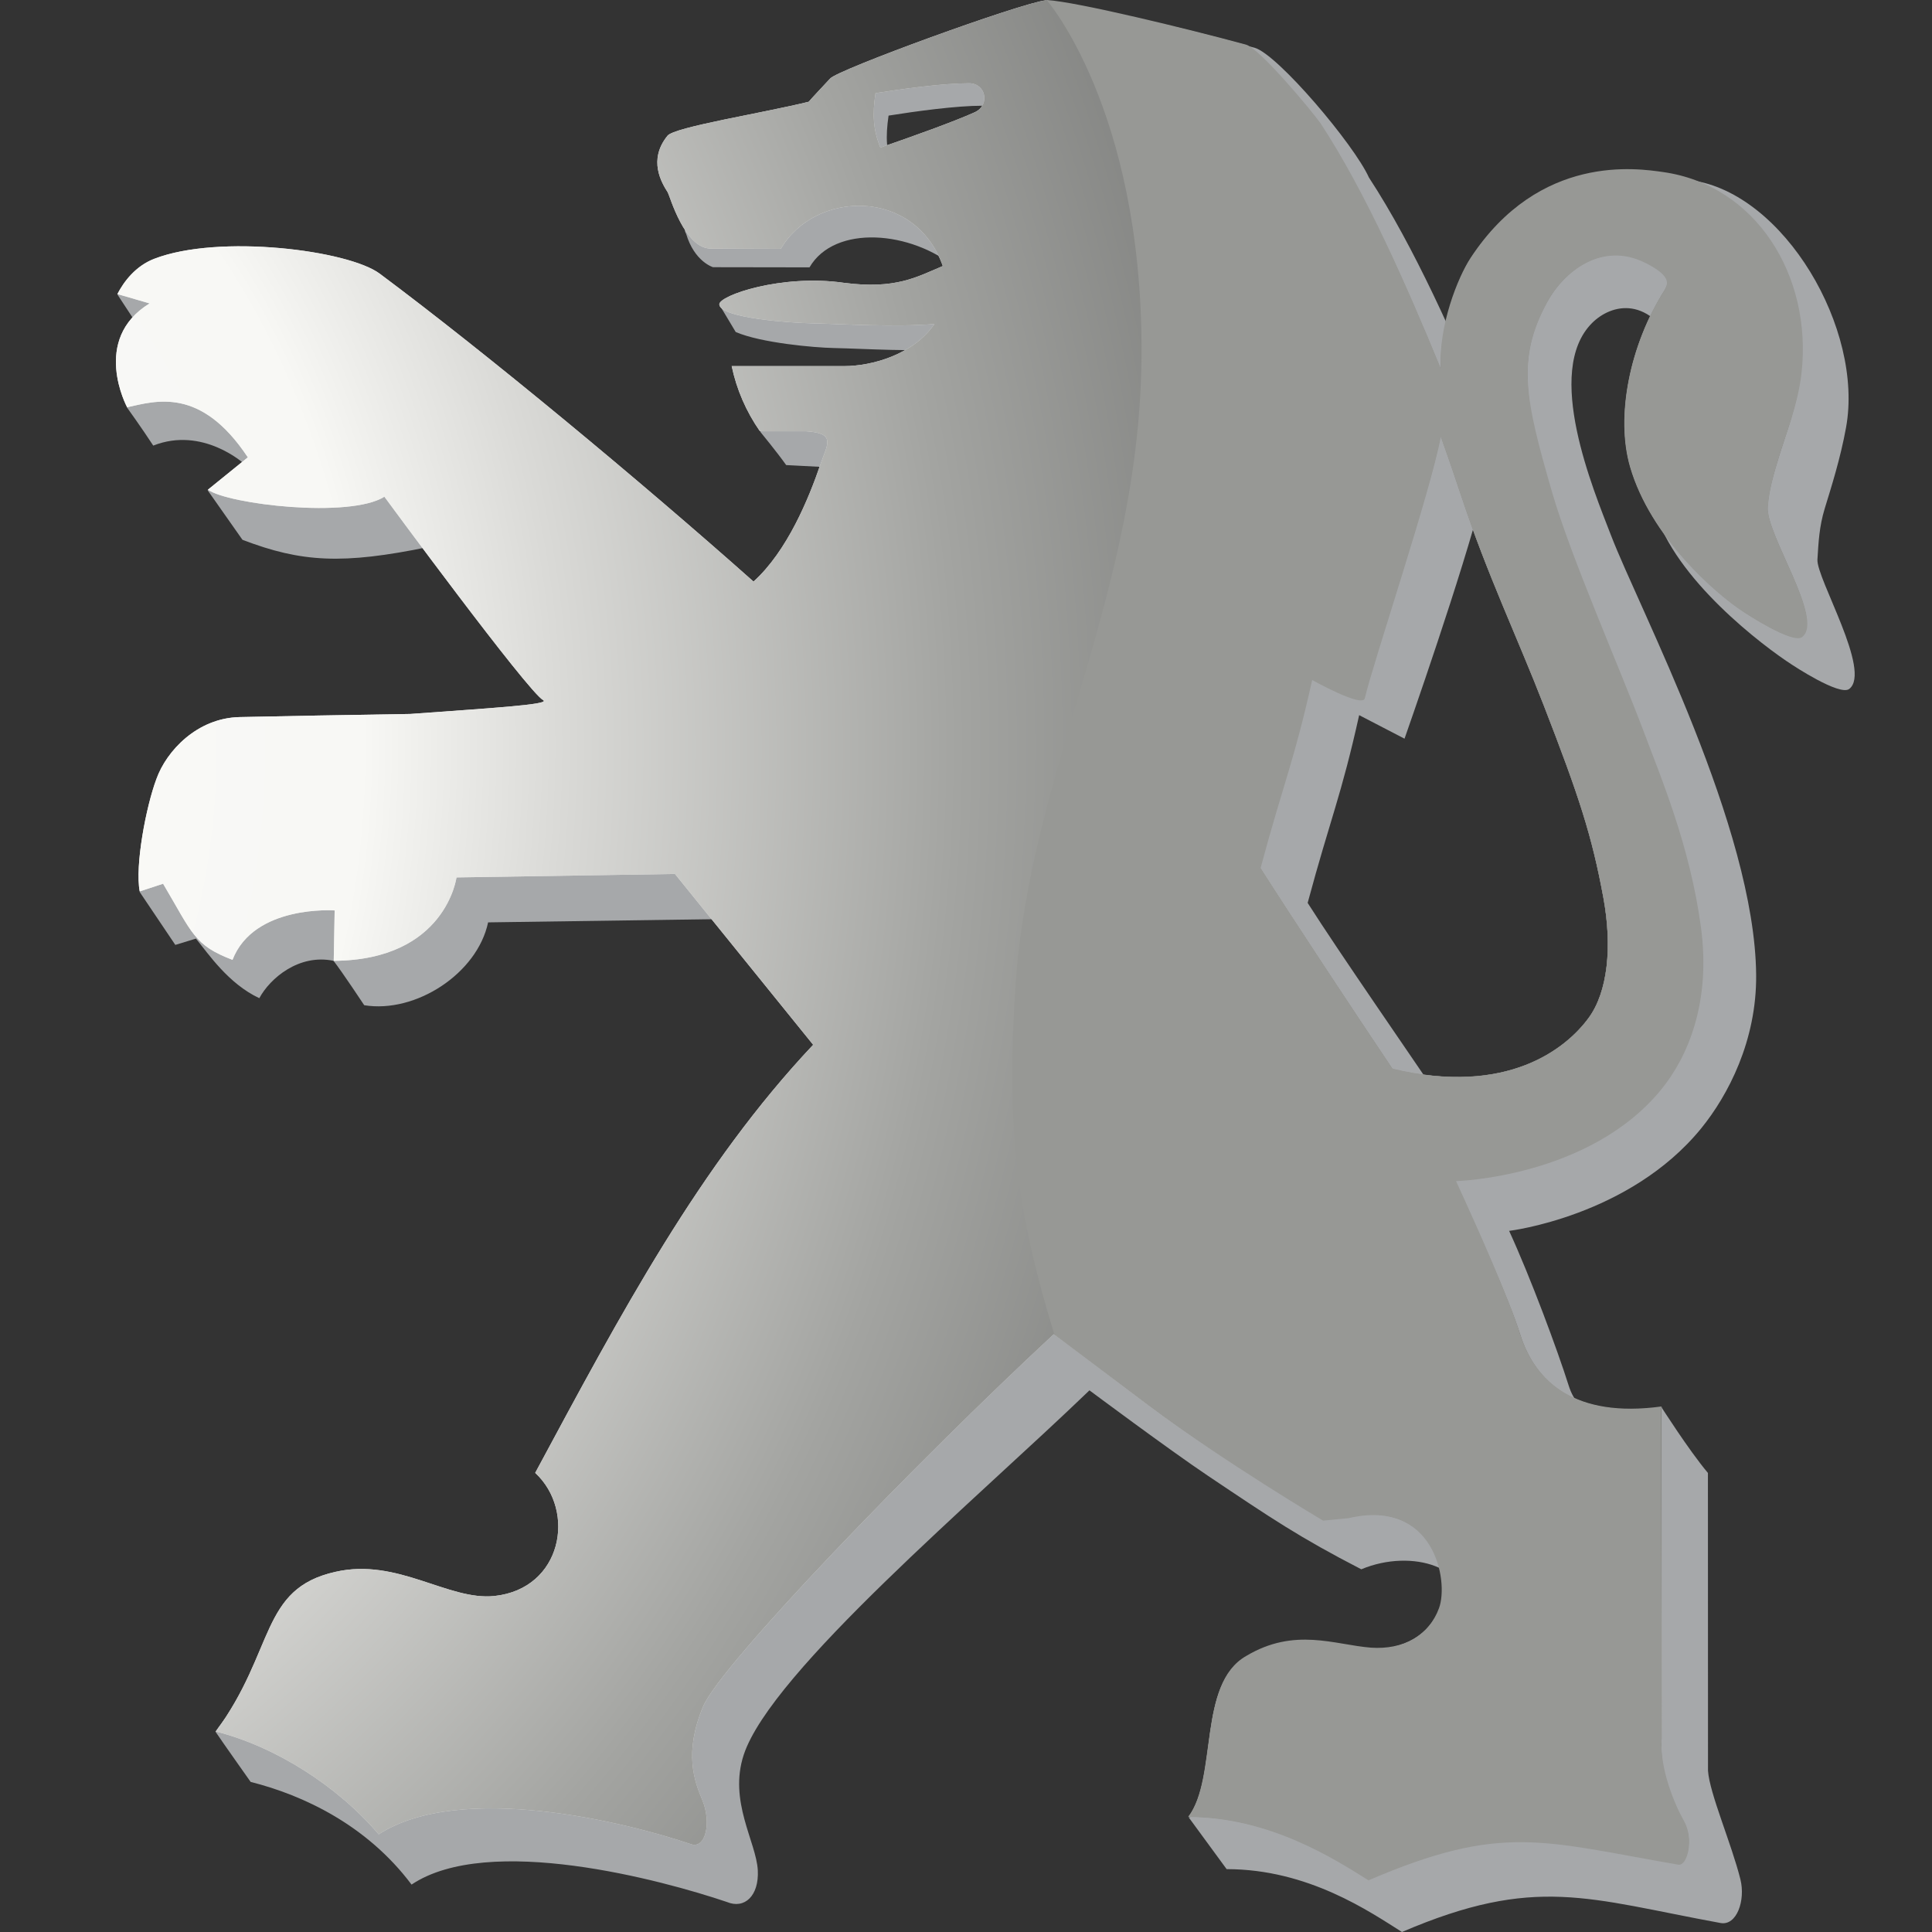
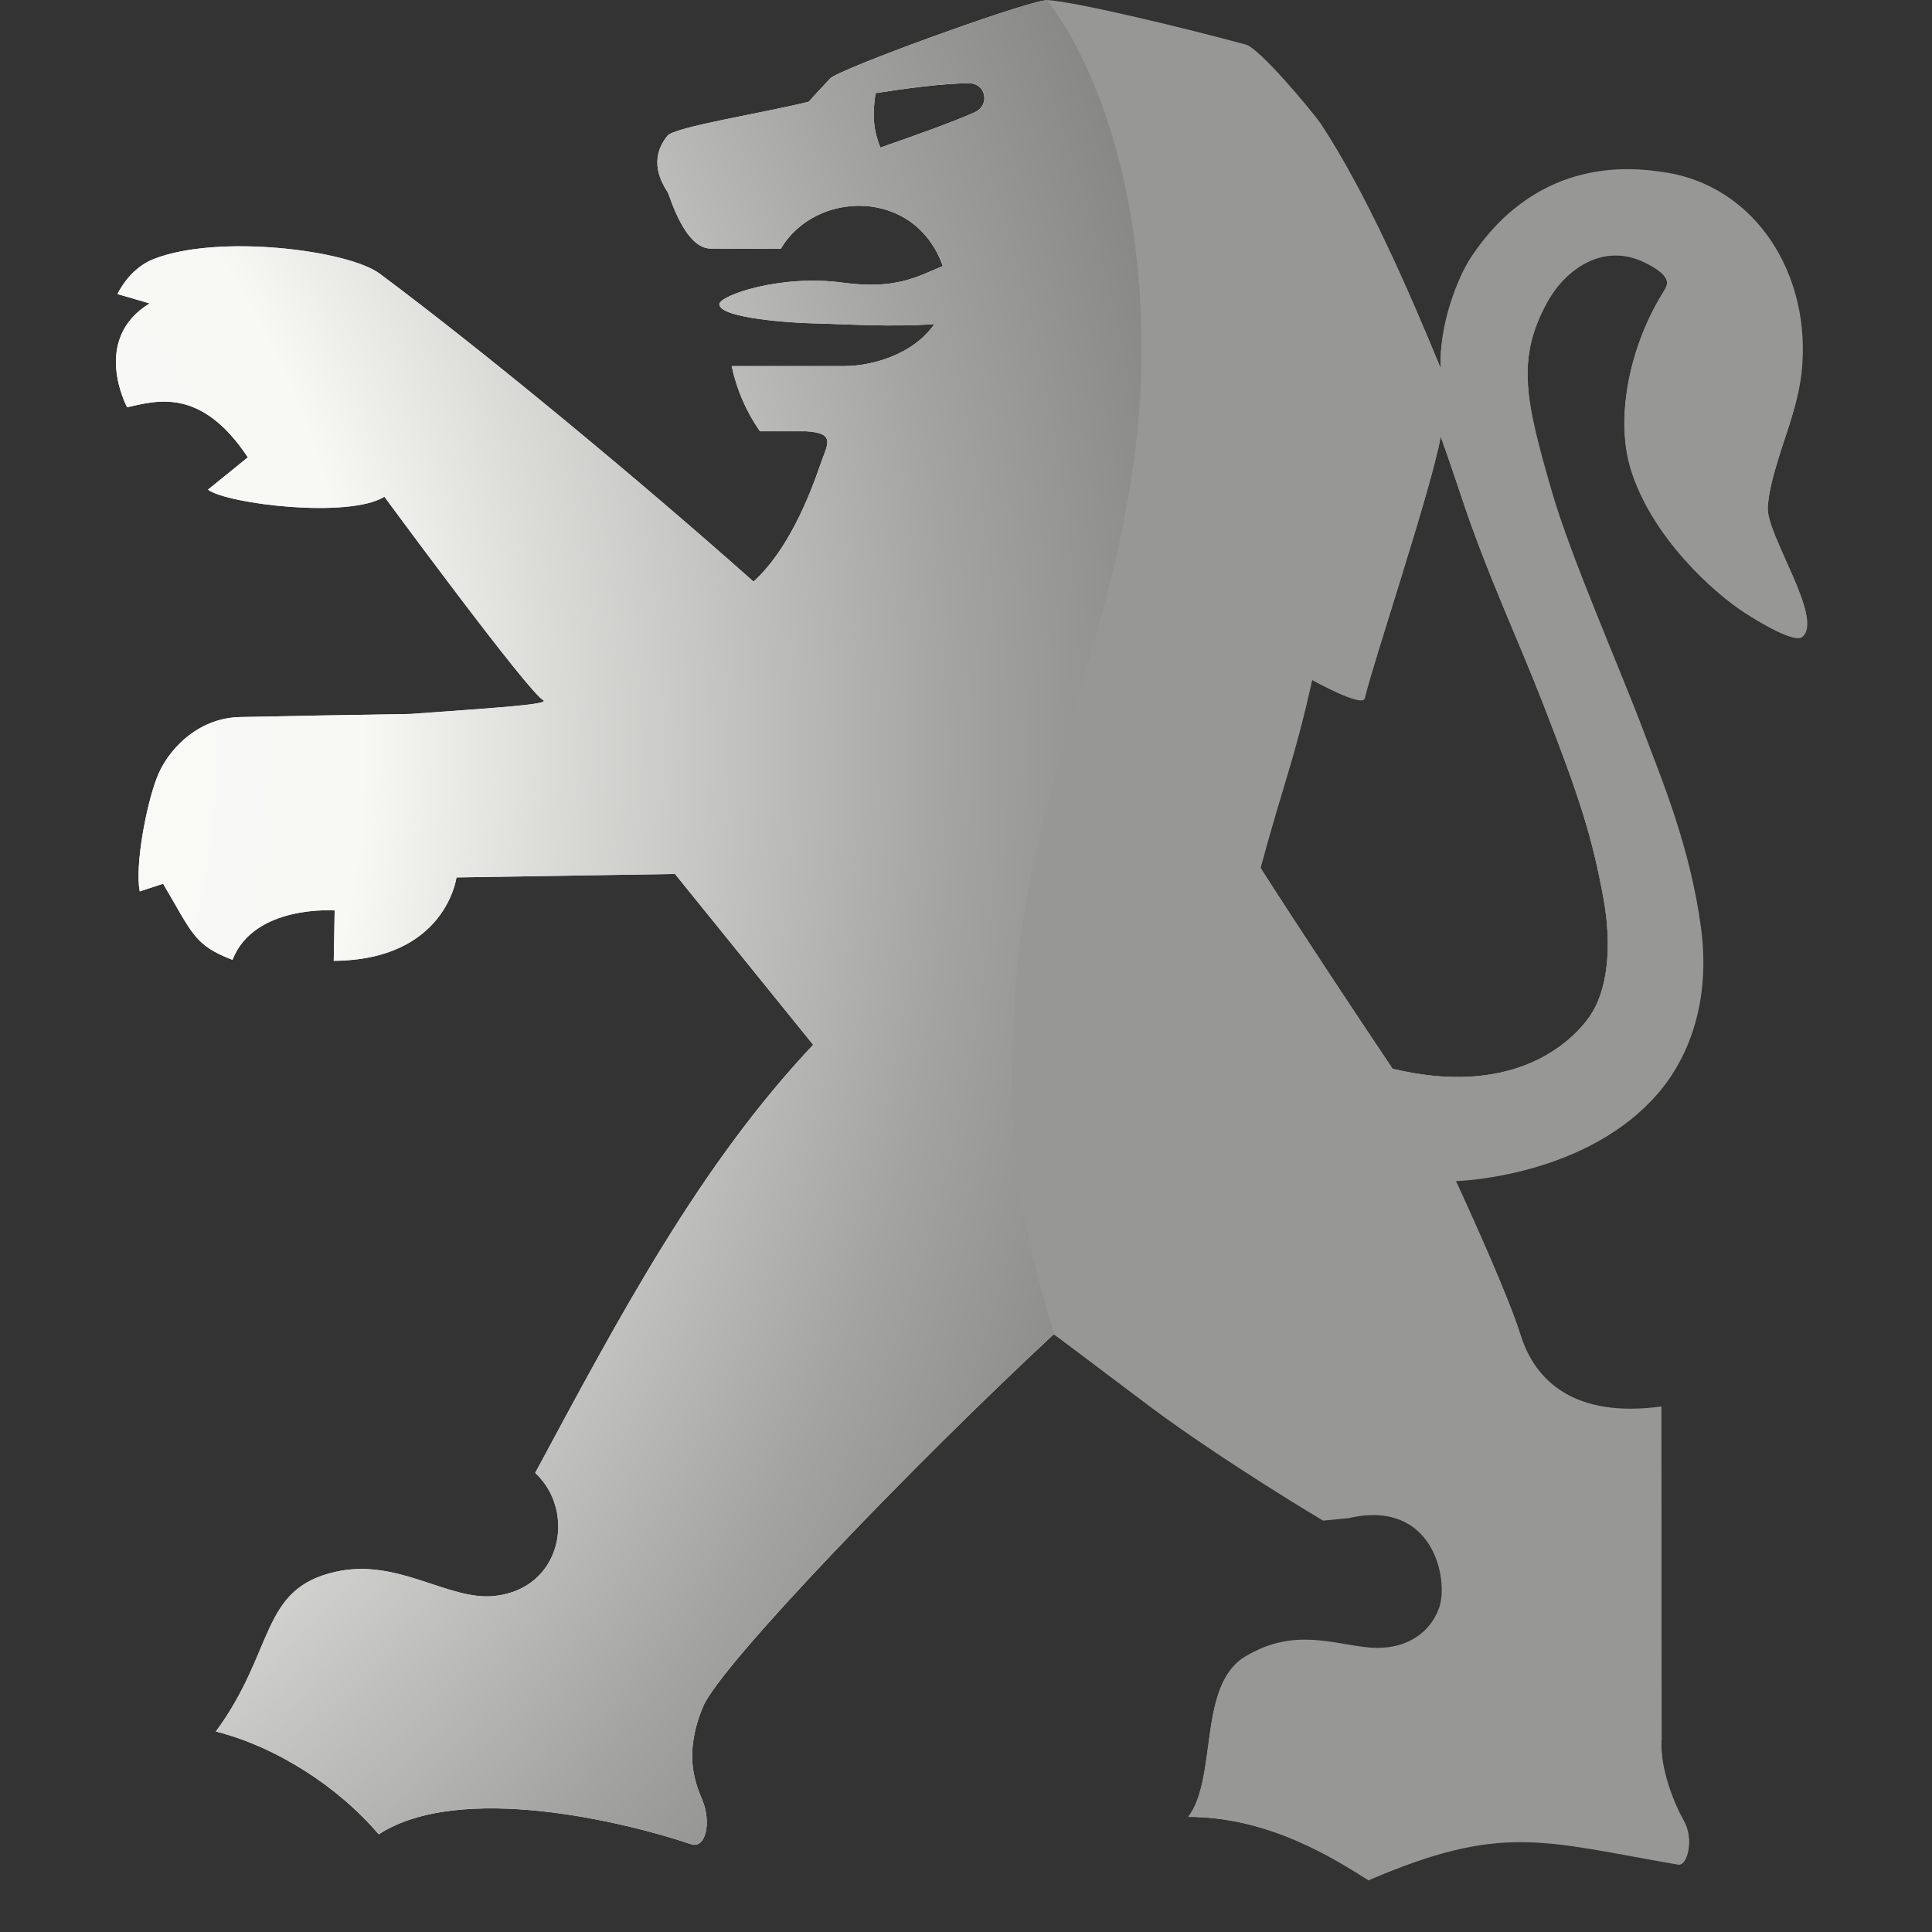
<svg xmlns="http://www.w3.org/2000/svg" width="50" height="50" viewBox="0 0 50 50" fill="none">
  <rect x="0" y="0" width="50" height="50" fill="#333333" stroke="none" />
-   <path fill-rule="evenodd" clip-rule="evenodd" d="M31.267 38.197C32.897 39.291 33.627 39.786 35.23 40.613C36.562 40.057 38.114 40.587 37.874 41.702C37.715 42.441 37.582 44.017 36.736 43.957C35.8 43.881 34.767 43.426 33.515 44.173C32.672 44.653 31.513 46.857 30.764 47.034C31.092 47.479 31.419 47.926 31.745 48.373C33.861 48.373 35.455 49.479 36.283 50C39.741 48.516 41.1 49.14 44.526 49.767C44.949 49.845 45.176 49.179 45.042 48.639C44.813 47.718 44.241 46.409 44.203 45.825L44.201 38.12C43.695 37.517 42.997 36.412 42.994 36.413C41.541 36.788 40.863 36.703 40.596 35.854C40.307 34.938 39.605 33.047 39.056 31.855C39.056 31.855 42.166 31.483 44.025 29.204C44.72 28.35 45.465 26.933 45.449 25.23C45.416 21.413 42.438 15.792 41.692 13.853C41.243 12.686 39.946 9.616 41.203 8.359C41.696 7.867 42.713 7.598 43.439 9.138C43.79 9.884 43.945 9.561 43.876 9.697C42.971 11.12 42.434 11.883 42.813 13.184C43.34 14.999 45.644 16.73 46.38 17.205C46.38 17.205 47.61 18.022 47.858 17.83C48.447 17.375 47.005 14.967 47.035 14.48C47.063 14.034 47.081 13.629 47.224 13.16C47.385 12.634 47.633 11.859 47.776 11.061C48.238 8.521 46.175 4.999 43.776 4.666C43.136 4.578 41.097 5.364 39.316 8.076C38.977 8.59 38.491 9.912 38.544 10.924C37.67 8.797 36.597 6.38 35.427 4.593C35.05 3.749 33.063 1.398 32.466 1.235C30.821 0.788 29.376 1.063 27.823 0.818C27.183 0.884 22.611 1.898 22.457 2.116C22.457 2.116 21.344 3.89 21.344 3.9C20.209 4.183 18.748 4.679 18.577 4.905C18.073 5.529 17.594 5.793 17.756 6.048C17.971 6.774 18.453 6.915 18.453 6.915L20.95 6.919C21.601 5.801 23.59 5.968 24.753 6.944C25.165 7.291 24.754 7 24.942 7.532C24.267 7.816 23.186 8.166 22.412 7.967C21.348 7.813 19.203 7.665 18.612 7.877L19.04 8.592C19.691 8.874 21.07 8.997 21.584 9.007C22.412 9.025 23.646 9.111 24.726 9.025C24.186 9.81 23.863 10.851 23.134 10.851H20.234C20.276 11.046 19.62 11.002 19.685 11.186C19.685 11.186 20.112 11.705 20.346 12.036L22.079 12.126C22.871 12.173 22.819 12.94 22.531 13.376C22.044 14.103 20.684 15.464 19.514 15.578C16.578 12.969 14.38 11.069 11.499 8.734C11.013 8.337 10.472 8.149 9.671 8.006C8.869 7.865 7.527 7.742 6.347 7.742C5.843 7.742 3.22 7.454 3.04 7.624L3.532 8.373C3.599 8.772 3.503 8.974 3.428 9.718C3.402 10.016 3.283 10.541 3.283 10.541C3.283 10.541 3.662 11.066 3.966 11.532C5.246 11.026 6.313 11.999 6.313 11.999L5.373 12.687L6.275 13.97C7.806 14.556 8.871 14.612 11.092 14.155L15.368 19.476L7.553 19.882C6.472 19.92 5.644 20.78 5.383 21.508C5.113 22.226 3.68 22.511 3.617 23.087L4.537 24.454L5.071 24.291C5.389 24.68 5.91 25.458 6.711 25.833C6.99 25.315 7.74 24.679 8.632 24.866C8.865 25.166 9.426 26.015 9.426 26.015C10.758 26.232 12.353 25.194 12.632 23.871L19.087 23.779L22.655 28.049C20.165 31.475 17.594 35.486 15.162 39.425C16.225 40.409 15.857 42.415 14.112 42.603C12.921 42.733 11.608 41.611 10.005 41.98C8.407 42.335 6.529 43.406 5.576 44.815C5.745 45.068 6.487 46.116 6.487 46.116C7.855 46.46 9.499 47.237 10.651 48.773C12.639 47.441 17.136 48.656 18.811 49.223C19.27 49.415 19.645 49.064 19.612 48.405C19.573 47.667 18.849 46.617 19.249 45.41C19.964 43.258 25.281 38.792 28.195 35.982C28.195 35.981 30.233 37.503 31.267 38.197ZM41.347 19.31C42.264 21.67 42.594 22.681 42.89 24.285C43.126 25.566 42.999 26.728 42.509 27.398C41.936 28.182 40.416 29.422 37.44 28.707L37.442 28.701C36.515 27.321 34.677 24.68 33.842 23.367C34.438 21.155 34.707 20.616 35.175 18.508L36.349 19.117C36.898 17.548 38.236 13.643 38.497 12.225C38.497 12.225 38.914 13 39.216 13.913C39.886 15.928 40.673 17.575 41.347 19.31ZM25.578 3.484C25.009 3.741 23.97 4.11 23.122 4.404C22.932 3.931 22.915 3.551 22.996 2.992C23.696 2.88 24.747 2.736 25.424 2.736C25.857 2.736 25.974 3.295 25.578 3.484Z" fill="#A6A8AA" />
-   <path fill-rule="evenodd" clip-rule="evenodd" d="M45.746 13.112C45.781 12.665 45.904 12.259 46.048 11.789C46.212 11.253 46.512 10.489 46.602 9.685C46.886 7.146 45.441 4.806 43.037 4.473C42.396 4.384 39.848 3.974 38.062 6.693C37.723 7.208 37.236 8.533 37.288 9.548C36.413 7.416 35.337 4.993 34.164 3.202C33.912 2.851 32.594 1.269 32.232 1.165C30.589 0.719 28.63 0.255 27.068 0.008C26.427 0.074 21.634 1.818 21.481 2.036C21.481 2.036 20.93 2.623 20.93 2.633C19.793 2.917 17.446 3.287 17.274 3.514C16.768 4.14 17.121 4.727 17.284 4.983C17.337 5.078 17.717 6.433 18.394 6.433L20.208 6.439C21.093 4.922 23.678 4.848 24.4 6.885C23.72 7.171 23.181 7.492 21.846 7.32C20.227 7.086 18.608 7.648 18.616 7.877C18.629 8.238 20.523 8.359 21.012 8.367C21.847 8.386 23.095 8.471 24.183 8.386C23.642 9.172 22.573 9.475 21.843 9.475H18.936C19.063 10.078 19.311 10.651 19.667 11.161H20.859C21.653 11.208 21.407 11.508 21.237 12.005C20.931 12.902 20.375 14.261 19.501 15.051C16.558 12.436 12.614 9.162 9.828 7.083C9.014 6.475 5.668 6.05 3.991 6.698C3.51 6.884 3.207 7.284 3.038 7.61L3.872 7.852C2.343 8.787 3.29 10.54 3.29 10.54C4.031 10.378 5.196 9.999 6.414 11.836L5.381 12.673C5.904 13.051 9.047 13.422 9.948 12.855C9.948 12.855 13.661 17.905 14.058 18.12C14.274 18.236 12.547 18.335 10.62 18.477C8.964 18.504 7.414 18.531 6.199 18.558C5.106 18.582 4.311 19.428 4.049 20.157C3.778 20.878 3.489 22.406 3.616 23.07L4.221 22.871C4.988 24.169 5.024 24.46 6.017 24.841C6.573 23.408 8.661 23.562 8.661 23.562L8.637 24.866C11.536 24.848 11.814 22.708 11.814 22.708L17.468 22.618L21.045 27.039C18.11 30.152 16.064 34.003 13.851 38.118C14.917 39.105 14.548 41.116 12.798 41.304C11.605 41.433 10.288 40.31 8.682 40.679C6.723 41.115 7.129 42.716 5.586 44.811C7.129 45.2 8.74 46.224 9.801 47.472C11.919 46.102 16.211 47.161 17.889 47.729C18.263 47.852 18.418 47.163 18.174 46.581C17.976 46.108 17.692 45.37 18.196 44.166C18.648 43.086 23.694 37.854 27.268 34.532C27.288 34.514 28.52 35.466 29.76 36.394C31.698 37.847 34.277 39.316 34.277 39.316L34.794 39.274C37.14 38.761 37.54 40.874 37.279 41.583C37.018 42.293 36.325 42.721 35.478 42.661C34.539 42.585 33.503 42.128 32.249 42.877C30.985 43.597 31.527 46.004 30.759 47.018C32.88 47.018 34.587 48.126 35.418 48.647C38.884 47.16 39.897 47.615 43.408 48.221C43.652 48.269 43.845 47.575 43.576 47.175C43.324 46.802 42.932 45.805 43.003 44.981V36.414C40.764 36.718 39.735 35.77 39.346 34.538C39.057 33.619 38.209 31.744 37.659 30.549C37.659 30.549 41.111 30.459 42.975 28.174C43.672 27.318 44.27 25.588 43.949 23.961C43.506 21.706 43.217 20.95 42.44 18.98C41.794 17.338 40.598 14.34 40.104 12.632C39.405 10.218 39.301 9.141 40.044 7.807C40.494 6.997 41.471 6.234 42.584 6.79C43.314 7.154 43.154 7.364 43.085 7.5C42.179 8.926 41.814 10.774 42.193 12.078C42.721 13.897 44.407 15.367 45.144 15.843C45.144 15.843 46.377 16.662 46.625 16.47C47.215 16.014 45.689 13.826 45.746 13.112ZM25.234 2.902C24.666 3.157 23.631 3.526 22.784 3.819C22.595 3.347 22.577 2.968 22.658 2.411C23.369 2.298 24.405 2.155 25.08 2.155C25.513 2.155 25.629 2.713 25.234 2.902ZM39.949 18.241C40.867 20.606 41.199 21.62 41.495 23.226C41.732 24.511 41.605 25.677 41.114 26.348C40.539 27.134 39.016 28.376 36.033 27.661L36.035 27.654C35.105 26.271 33.452 23.77 32.616 22.454C33.213 20.237 33.484 19.697 33.952 17.584C33.952 17.584 35.257 18.313 35.315 18.058C35.533 17.121 37.023 12.707 37.284 11.286C37.284 11.286 37.511 11.915 37.815 12.831C38.484 14.851 39.274 16.501 39.949 18.241Z" fill="#E3E3E3" />
+   <path fill-rule="evenodd" clip-rule="evenodd" d="M45.746 13.112C45.781 12.665 45.904 12.259 46.048 11.789C46.212 11.253 46.512 10.489 46.602 9.685C46.886 7.146 45.441 4.806 43.037 4.473C42.396 4.384 39.848 3.974 38.062 6.693C37.723 7.208 37.236 8.533 37.288 9.548C36.413 7.416 35.337 4.993 34.164 3.202C33.912 2.851 32.594 1.269 32.232 1.165C30.589 0.719 28.63 0.255 27.068 0.008C26.427 0.074 21.634 1.818 21.481 2.036C21.481 2.036 20.93 2.623 20.93 2.633C19.793 2.917 17.446 3.287 17.274 3.514C16.768 4.14 17.121 4.727 17.284 4.983C17.337 5.078 17.717 6.433 18.394 6.433L20.208 6.439C21.093 4.922 23.678 4.848 24.4 6.885C23.72 7.171 23.181 7.492 21.846 7.32C20.227 7.086 18.608 7.648 18.616 7.877C18.629 8.238 20.523 8.359 21.012 8.367C21.847 8.386 23.095 8.471 24.183 8.386C23.642 9.172 22.573 9.475 21.843 9.475H18.936C19.063 10.078 19.311 10.651 19.667 11.161H20.859C21.653 11.208 21.407 11.508 21.237 12.005C20.931 12.902 20.375 14.261 19.501 15.051C16.558 12.436 12.614 9.162 9.828 7.083C9.014 6.475 5.668 6.05 3.991 6.698C3.51 6.884 3.207 7.284 3.038 7.61L3.872 7.852C2.343 8.787 3.29 10.54 3.29 10.54C4.031 10.378 5.196 9.999 6.414 11.836L5.381 12.673C5.904 13.051 9.047 13.422 9.948 12.855C9.948 12.855 13.661 17.905 14.058 18.12C14.274 18.236 12.547 18.335 10.62 18.477C8.964 18.504 7.414 18.531 6.199 18.558C5.106 18.582 4.311 19.428 4.049 20.157C3.778 20.878 3.489 22.406 3.616 23.07L4.221 22.871C4.988 24.169 5.024 24.46 6.017 24.841C6.573 23.408 8.661 23.562 8.661 23.562L8.637 24.866C11.536 24.848 11.814 22.708 11.814 22.708L17.468 22.618L21.045 27.039C18.11 30.152 16.064 34.003 13.851 38.118C14.917 39.105 14.548 41.116 12.798 41.304C11.605 41.433 10.288 40.31 8.682 40.679C6.723 41.115 7.129 42.716 5.586 44.811C7.129 45.2 8.74 46.224 9.801 47.472C11.919 46.102 16.211 47.161 17.889 47.729C18.263 47.852 18.418 47.163 18.174 46.581C17.976 46.108 17.692 45.37 18.196 44.166C18.648 43.086 23.694 37.854 27.268 34.532C27.288 34.514 28.52 35.466 29.76 36.394C31.698 37.847 34.277 39.316 34.277 39.316L34.794 39.274C37.14 38.761 37.54 40.874 37.279 41.583C37.018 42.293 36.325 42.721 35.478 42.661C34.539 42.585 33.503 42.128 32.249 42.877C30.985 43.597 31.527 46.004 30.759 47.018C32.88 47.018 34.587 48.126 35.418 48.647C38.884 47.16 39.897 47.615 43.408 48.221C43.652 48.269 43.845 47.575 43.576 47.175C43.324 46.802 42.932 45.805 43.003 44.981C40.764 36.718 39.735 35.77 39.346 34.538C39.057 33.619 38.209 31.744 37.659 30.549C37.659 30.549 41.111 30.459 42.975 28.174C43.672 27.318 44.27 25.588 43.949 23.961C43.506 21.706 43.217 20.95 42.44 18.98C41.794 17.338 40.598 14.34 40.104 12.632C39.405 10.218 39.301 9.141 40.044 7.807C40.494 6.997 41.471 6.234 42.584 6.79C43.314 7.154 43.154 7.364 43.085 7.5C42.179 8.926 41.814 10.774 42.193 12.078C42.721 13.897 44.407 15.367 45.144 15.843C45.144 15.843 46.377 16.662 46.625 16.47C47.215 16.014 45.689 13.826 45.746 13.112ZM25.234 2.902C24.666 3.157 23.631 3.526 22.784 3.819C22.595 3.347 22.577 2.968 22.658 2.411C23.369 2.298 24.405 2.155 25.08 2.155C25.513 2.155 25.629 2.713 25.234 2.902ZM39.949 18.241C40.867 20.606 41.199 21.62 41.495 23.226C41.732 24.511 41.605 25.677 41.114 26.348C40.539 27.134 39.016 28.376 36.033 27.661L36.035 27.654C35.105 26.271 33.452 23.77 32.616 22.454C33.213 20.237 33.484 19.697 33.952 17.584C33.952 17.584 35.257 18.313 35.315 18.058C35.533 17.121 37.023 12.707 37.284 11.286C37.284 11.286 37.511 11.915 37.815 12.831C38.484 14.851 39.274 16.501 39.949 18.241Z" fill="#E3E3E3" />
  <path fill-rule="evenodd" clip-rule="evenodd" d="M45.746 13.112C45.781 12.665 45.904 12.259 46.048 11.789C46.212 11.253 46.512 10.489 46.602 9.685C46.886 7.146 45.441 4.806 43.037 4.473C42.396 4.384 39.848 3.974 38.062 6.693C37.723 7.208 37.236 8.533 37.288 9.548C36.413 7.416 35.337 4.993 34.164 3.202C33.912 2.851 32.594 1.269 32.232 1.165C30.589 0.719 28.63 0.255 27.068 0.008C26.427 0.074 21.634 1.818 21.481 2.036C21.481 2.036 20.93 2.623 20.93 2.633C19.793 2.917 17.446 3.287 17.274 3.514C16.768 4.14 17.121 4.727 17.284 4.983C17.337 5.078 17.717 6.433 18.394 6.433L20.208 6.439C21.093 4.922 23.678 4.848 24.4 6.885C23.72 7.171 23.181 7.492 21.846 7.32C20.227 7.086 18.608 7.648 18.616 7.877C18.629 8.238 20.523 8.359 21.012 8.367C21.847 8.386 23.095 8.471 24.183 8.386C23.642 9.172 22.573 9.475 21.843 9.475H18.936C19.063 10.078 19.311 10.651 19.667 11.161H20.859C21.653 11.208 21.407 11.508 21.237 12.005C20.931 12.902 20.375 14.261 19.501 15.051C16.558 12.436 12.614 9.162 9.828 7.083C9.014 6.475 5.668 6.05 3.991 6.698C3.51 6.884 3.207 7.284 3.038 7.61L3.872 7.852C2.343 8.787 3.29 10.54 3.29 10.54C4.031 10.378 5.196 9.999 6.414 11.836L5.381 12.673C5.904 13.051 9.047 13.422 9.948 12.855C9.948 12.855 13.661 17.905 14.058 18.12C14.274 18.236 12.547 18.335 10.62 18.477C8.964 18.504 7.414 18.531 6.199 18.558C5.106 18.582 4.311 19.428 4.049 20.157C3.778 20.878 3.489 22.406 3.616 23.07L4.221 22.871C4.988 24.169 5.024 24.46 6.017 24.841C6.573 23.408 8.661 23.562 8.661 23.562L8.637 24.866C11.536 24.848 11.814 22.708 11.814 22.708L17.468 22.618L21.045 27.039C18.11 30.152 16.064 34.003 13.851 38.118C14.917 39.105 14.548 41.116 12.798 41.304C11.605 41.433 10.288 40.31 8.682 40.679C6.723 41.115 7.129 42.716 5.586 44.811C7.129 45.2 8.74 46.224 9.801 47.472C11.919 46.102 16.211 47.161 17.889 47.729C18.263 47.852 18.418 47.163 18.174 46.581C17.976 46.108 17.692 45.37 18.196 44.166C18.648 43.086 23.694 37.854 27.268 34.532C27.288 34.514 28.52 35.466 29.76 36.394C31.698 37.847 34.277 39.316 34.277 39.316L34.794 39.274C37.14 38.761 37.54 40.874 37.279 41.583C37.018 42.293 36.325 42.721 35.478 42.661C34.539 42.585 33.503 42.128 32.249 42.877C30.985 43.597 31.527 46.004 30.759 47.018C32.88 47.018 34.587 48.126 35.418 48.647C38.884 47.16 39.897 47.615 43.408 48.221C43.652 48.269 43.845 47.575 43.576 47.175C43.324 46.802 42.932 45.805 43.003 44.981V36.414C40.764 36.718 39.735 35.77 39.346 34.538C39.057 33.619 38.209 31.744 37.659 30.549C37.659 30.549 41.111 30.459 42.975 28.174C43.672 27.318 44.27 25.588 43.949 23.961C43.506 21.706 43.217 20.95 42.44 18.98C41.794 17.338 40.598 14.34 40.104 12.632C39.405 10.218 39.301 9.141 40.044 7.807C40.494 6.997 41.471 6.234 42.584 6.79C43.314 7.154 43.154 7.364 43.085 7.5C42.179 8.926 41.814 10.774 42.193 12.078C42.721 13.897 44.407 15.367 45.144 15.843C45.144 15.843 46.377 16.662 46.625 16.47C47.215 16.014 45.689 13.826 45.746 13.112ZM25.234 2.902C24.666 3.157 23.631 3.526 22.784 3.819C22.595 3.347 22.577 2.968 22.658 2.411C23.369 2.298 24.405 2.155 25.08 2.155C25.513 2.155 25.629 2.713 25.234 2.902ZM39.949 18.241C40.867 20.606 41.199 21.62 41.495 23.226C41.732 24.511 41.605 25.677 41.114 26.348C40.539 27.134 39.016 28.376 36.033 27.661L36.035 27.654C35.105 26.271 33.452 23.77 32.616 22.454C33.213 20.237 33.484 19.697 33.952 17.584C33.952 17.584 35.257 18.313 35.315 18.058C35.533 17.121 37.023 12.707 37.284 11.286C37.284 11.286 37.511 11.915 37.815 12.831C38.484 14.851 39.274 16.501 39.949 18.241Z" fill="url(#paint0_radial)" />
  <path fill-rule="evenodd" clip-rule="evenodd" d="M39.95 18.254C40.869 20.619 41.199 21.631 41.495 23.237C41.728 24.5 41.609 25.664 41.114 26.339C40.54 27.125 39.018 28.373 36.038 27.657L36.04 27.66C35.111 26.278 33.46 23.779 32.624 22.465C33.219 20.249 33.49 19.71 33.959 17.599C33.959 17.599 35.262 18.328 35.321 18.072C35.539 17.137 37.025 12.726 37.287 11.306C37.287 11.306 37.515 11.934 37.818 12.849C38.488 14.868 39.276 16.517 39.95 18.254ZM29.543 9.061C29.543 15.311 26.655 19.923 26.282 25.491C26.044 29.055 26.279 31.266 27.288 34.538C27.288 34.538 28.518 35.466 29.758 36.394C31.696 37.846 34.242 39.354 34.242 39.354L34.901 39.29C37.112 38.772 37.502 40.91 37.241 41.62C36.98 42.329 36.323 42.7 35.476 42.641C34.538 42.566 33.504 42.108 32.25 42.857C30.988 43.576 31.516 46.009 30.75 47.022C32.869 47.022 34.586 48.142 35.416 48.663C38.879 47.176 39.92 47.652 43.429 48.257C43.672 48.305 43.851 47.589 43.574 47.111C43.35 46.721 42.946 45.77 43.003 45.002L42.994 36.4C40.758 36.703 39.729 35.756 39.34 34.525C39.054 33.607 38.232 31.76 37.682 30.567C37.682 30.567 41.132 30.478 42.994 28.195C43.691 27.34 44.28 25.927 44.021 24.003C43.74 21.902 42.989 20.134 42.544 18.945C41.924 17.295 40.659 14.435 40.165 12.729C39.467 10.316 39.248 9.292 40.038 7.83C40.478 7.014 41.465 6.246 42.577 6.801C43.306 7.165 43.146 7.374 43.076 7.51C42.171 8.935 41.807 10.781 42.185 12.084C42.714 13.902 44.397 15.371 45.135 15.847C45.135 15.847 46.391 16.68 46.638 16.488C47.229 16.032 45.695 13.831 45.752 13.117C45.786 12.671 45.905 12.265 46.048 11.795C46.211 11.259 46.532 10.462 46.623 9.659C46.907 7.122 45.433 4.784 43.03 4.451C42.389 4.362 39.845 3.958 38.058 6.676C37.726 7.183 37.229 8.425 37.286 9.531C36.411 7.4 35.349 4.98 34.176 3.191C33.924 2.84 32.606 1.259 32.246 1.155C30.776 0.756 27.884 0.048 27.087 0C27.087 0.001 29.543 2.812 29.543 9.061Z" fill="#979895" />
  <defs>
    <radialGradient id="paint0_radial" cx="0" cy="0" r="1" gradientUnits="userSpaceOnUse" gradientTransform="translate(-9.375 19.442) scale(82.689 91.753)">
      <stop stop-color="white" />
      <stop offset="0.041" stop-color="#FAFAF8" />
      <stop offset="0.225" stop-color="#F8F8F5" />
      <stop offset="0.287" stop-color="#DADAD7" />
      <stop offset="0.413" stop-color="#A3A4A1" />
      <stop offset="0.52" stop-color="#7E7F7D" />
      <stop offset="0.6" stop-color="#686866" />
      <stop offset="0.646" stop-color="#5F5F5D" />
      <stop offset="0.739" stop-color="#565754" />
      <stop offset="0.899" stop-color="#3B3A37" />
      <stop offset="1" />
    </radialGradient>
  </defs>
</svg>